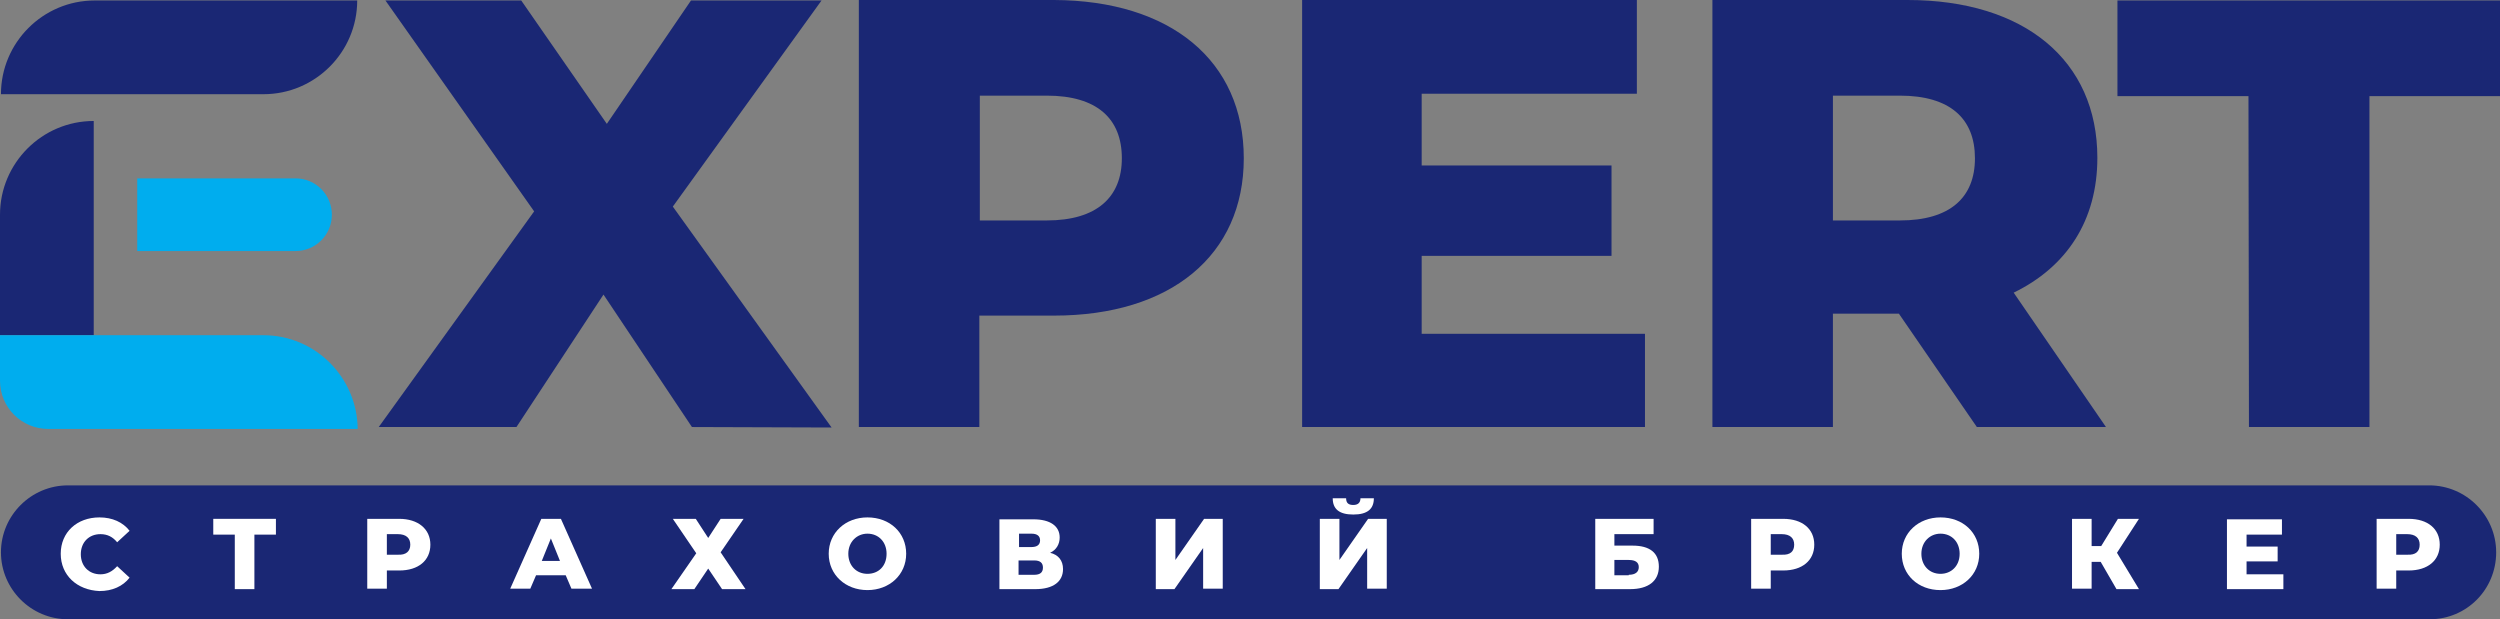
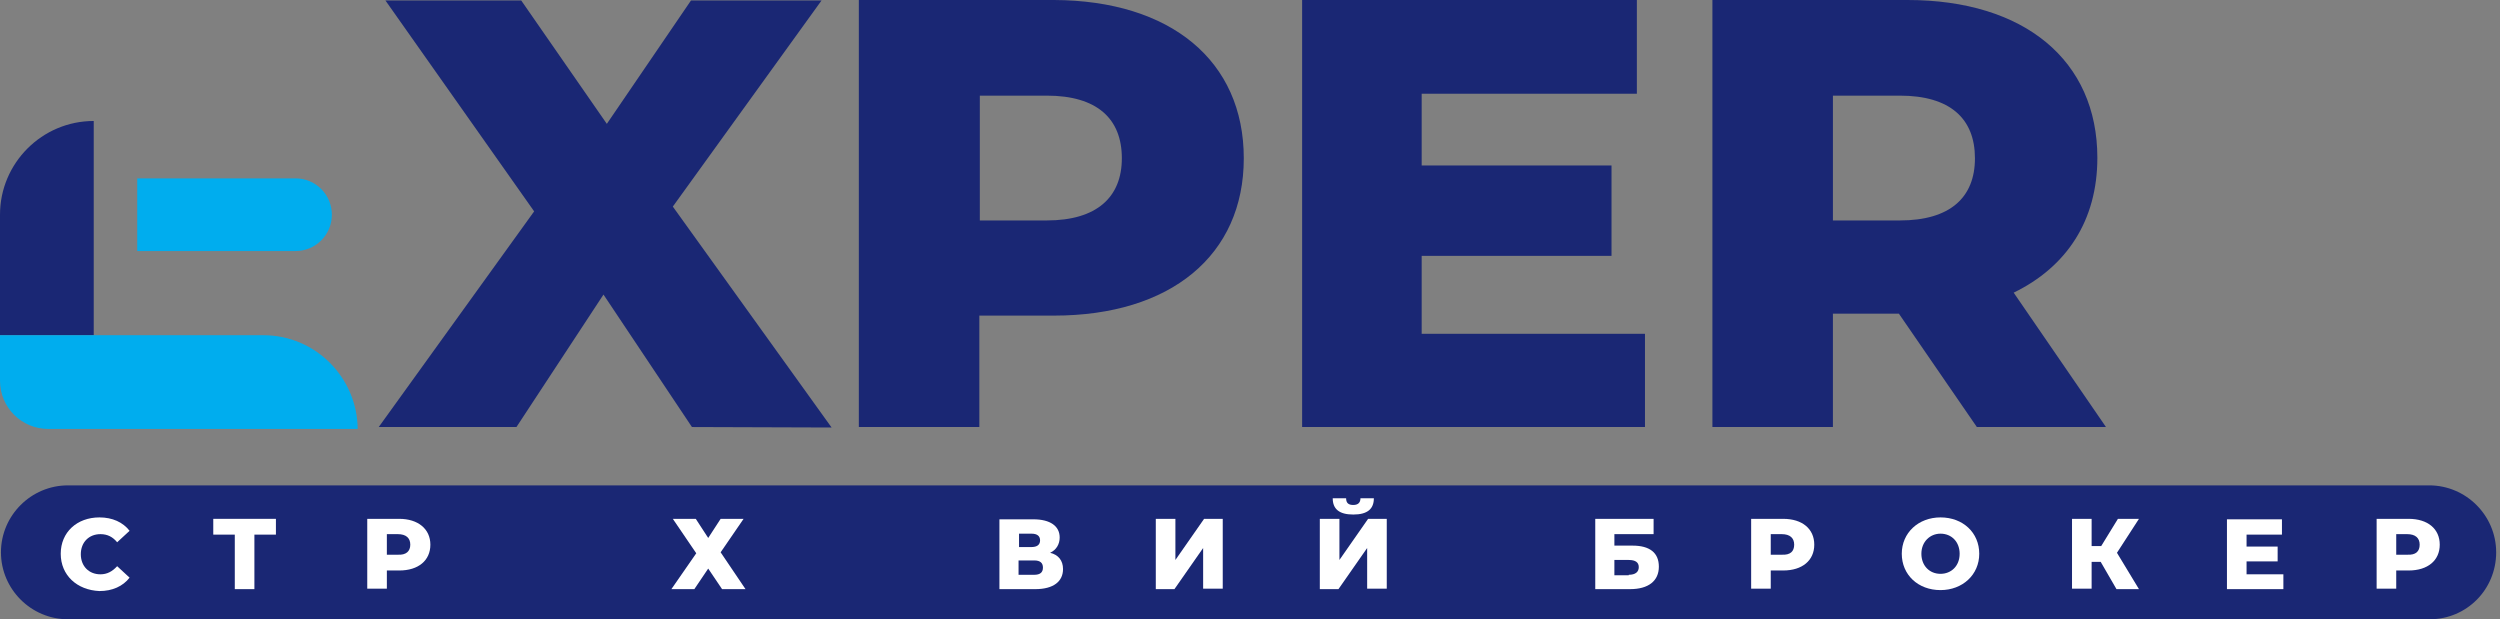
<svg xmlns="http://www.w3.org/2000/svg" id="Layer_2_1_" x="0px" y="0px" viewBox="0 0 522.8 129.5" style="enable-background:new 0 0 522.8 129.5;" xml:space="preserve">
  <rect x="0" y="0" width="522.8" height="129.5" fill="#808080" stroke="none" />
  <style type="text/css"> .st0{fill:#1A2774;} .st1{fill:#FFFFFF;} .st2{fill:#00ADEE;} </style>
  <g>
    <path class="st0" d="M508.1,129.5H14.2c-7.7,0-14-6.3-14-14l0,0c0-7.7,6.3-14,14-14H508c7.7,0,14,6.3,14,14l0,0 C522,123.3,515.8,129.5,508.1,129.5z" />
    <g>
      <path class="st1" d="M12.7,115.8c0-4.5,3.4-7.6,8.1-7.6c2.7,0,4.9,1,6.3,2.8l-2.6,2.4c-0.9-1.1-2-1.7-3.5-1.7 c-2.4,0-4.1,1.7-4.1,4.2s1.7,4.2,4.1,4.2c1.4,0,2.5-0.6,3.5-1.7l2.6,2.4c-1.4,1.8-3.6,2.8-6.3,2.8 C16.1,123.4,12.7,120.3,12.7,115.8z" />
      <path class="st1" d="M57.7,111.8h-4.5v11.4h-4.1v-11.4h-4.5v-3.3h13.1V111.8z" />
      <path class="st1" d="M90,113.9c0,3.3-2.5,5.4-6.5,5.4h-2.6v3.8h-4.1v-14.6h6.7C87.4,108.5,90,110.6,90,113.9z M85.8,113.9 c0-1.4-0.9-2.2-2.6-2.2h-2.3v4.3h2.3C84.9,116.1,85.8,115.3,85.8,113.9z" />
-       <path class="st1" d="M118.3,120.3h-6.2l-1.2,2.8h-4.2l6.5-14.6h4.1l6.5,14.6h-4.3L118.3,120.3z M117.1,117.3l-1.9-4.7l-1.9,4.7 H117.1z" />
      <path class="st1" d="M145.5,108.5l2.6,4l2.6-4h4.8l-4.8,7l5.2,7.7H151l-2.9-4.3l-2.9,4.3h-4.8l5.2-7.5l-4.9-7.2H145.5z" />
-       <path class="st1" d="M173.3,115.8c0-4.4,3.5-7.6,8.1-7.6c4.7,0,8.1,3.2,8.1,7.6s-3.5,7.6-8.1,7.6 C176.8,123.4,173.3,120.2,173.3,115.8z M185.4,115.8c0-2.5-1.7-4.2-4-4.2c-2.2,0-4,1.7-4,4.2s1.7,4.2,4,4.2 C183.7,120,185.4,118.4,185.4,115.8z" />
      <path class="st1" d="M222.3,119c0,2.6-2,4.2-5.8,4.2H209v-14.6h7.1c3.5,0,5.5,1.4,5.5,3.8c0,1.4-0.7,2.6-2,3.2 C221.3,116,222.3,117.2,222.3,119z M213.1,114.4h2.6c1.2,0,1.8-0.5,1.8-1.4s-0.6-1.4-1.8-1.4h-2.6V114.4z M218.1,118.7 c0-1-0.6-1.5-1.8-1.5H213v3h3.3C217.5,120.2,218.1,119.7,218.1,118.7z" />
      <path class="st1" d="M241.7,108.5h4.1v8.6l6-8.6h3.9v14.6h-4.1v-8.5l-6,8.6h-3.9V108.5z" />
      <path class="st1" d="M276,108.5h4.1v8.6l6-8.6h3.9v14.6h-4.1v-8.5l-6,8.6H276V108.5z M278.7,104.2h2.8c0,1,0.5,1.4,1.5,1.4 s1.5-0.5,1.5-1.4h2.8c0,2.2-1.3,3.4-4.3,3.4S278.7,106.4,278.7,104.2z" />
      <path class="st1" d="M333.6,108.5h12.2v3.2h-8.2v2.4h3.8c3.6,0,5.5,1.5,5.5,4.4c0,3-2.2,4.7-6,4.7h-7.3V108.5z M340.6,120.2 c1.4,0,2.1-0.6,2.1-1.6s-0.7-1.5-2.1-1.5h-3v3.2h3V120.2z" />
      <path class="st1" d="M379.4,113.9c0,3.3-2.5,5.4-6.5,5.4h-2.6v3.8h-4.1v-14.6h6.7C376.9,108.5,379.4,110.6,379.4,113.9z M375.2,113.9c0-1.4-0.9-2.2-2.6-2.2h-2.3v4.3h2.3C374.4,116.1,375.2,115.3,375.2,113.9z" />
      <path class="st1" d="M397.7,115.8c0-4.4,3.5-7.6,8.1-7.6c4.7,0,8.1,3.2,8.1,7.6s-3.5,7.6-8.1,7.6 C401.1,123.4,397.7,120.2,397.7,115.8z M409.8,115.8c0-2.5-1.7-4.2-4-4.2c-2.2,0-4,1.7-4,4.2s1.7,4.2,4,4.2 C408,120,409.8,118.4,409.8,115.8z" />
      <path class="st1" d="M439.3,117.5h-1.9v5.6h-4.1v-14.6h4.1v5.7h2l3.5-5.7h4.4l-4.6,7.1l4.6,7.6h-4.7L439.3,117.5z" />
      <path class="st1" d="M477.5,120v3.2h-11.8v-14.6h11.5v3.2h-7.4v2.5h6.5v3.1h-6.5v2.7h7.7V120z" />
      <path class="st1" d="M510.2,113.9c0,3.3-2.5,5.4-6.5,5.4h-2.6v3.8H497v-14.6h6.7C507.7,108.5,510.2,110.6,510.2,113.9z M506,113.9 c0-1.4-0.9-2.2-2.6-2.2h-2.3v4.3h2.3C505.2,116.1,506,115.3,506,113.9z" />
    </g>
    <path class="st0" d="M19.6,25.3L19.6,25.3C8.8,25.3,0,34.1,0,44.9v25.2h19.6V25.3z" />
-     <path class="st0" d="M55.1,19.7H0.2l0,0C0.2,8.9,9,0.1,19.8,0.1h54.9l0,0C74.7,10.9,65.9,19.7,55.1,19.7z" />
    <path class="st2" d="M61.8,52.5H28.7V37.3h33.1c4.2,0,7.6,3.4,7.6,7.6l0,0C69.4,49.1,66,52.5,61.8,52.5z" />
    <g>
      <path class="st2" d="M55.1,70.1H32H19.6H0v9.5c0,5.6,4.5,10.1,10.1,10.1h9.7H32h42.8C74.7,78.9,65.9,70.1,55.1,70.1z" />
    </g>
    <g>
      <path class="st0" d="M144.7,89.3l-18.5-27.7L108,89.3H79.2l32.5-45.1L80.6,0.1H109l17.9,25.8l17.6-25.8h27.3l-31.1,43.1l33.2,46.2 L144.7,89.3L144.7,89.3z" />
      <path class="st0" d="M260.1,33.1c0,20.3-15.3,32.9-39.7,32.9h-15.6v23.3h-25.2V0h40.8C244.8,0.1,260.1,12.7,260.1,33.1z M234.6,33.1c0-8.3-5.2-13.1-15.7-13.1h-14v26.1h14C229.4,46.1,234.6,41.2,234.6,33.1z" />
      <path class="st0" d="M344,69.8v19.5h-71.7V0h70v19.6h-45v15H337v18.9h-39.7v16.3L344,69.8L344,69.8z" />
      <path class="st0" d="M397.1,65.6h-13.8v23.7h-25.2V0h40.8c24.4,0,39.7,12.6,39.7,33c0,13.1-6.4,22.8-17.5,28.2l19.3,28.1h-27 L397.1,65.6z M397.3,20h-14v26.1h14c10.5,0,15.7-4.8,15.7-13C413,24.8,407.8,20,397.3,20z" />
-       <path class="st0" d="M470.2,20.1h-27.4v-20h80v20h-27.3v69.2h-25.2L470.2,20.1L470.2,20.1z" />
    </g>
  </g>
</svg>